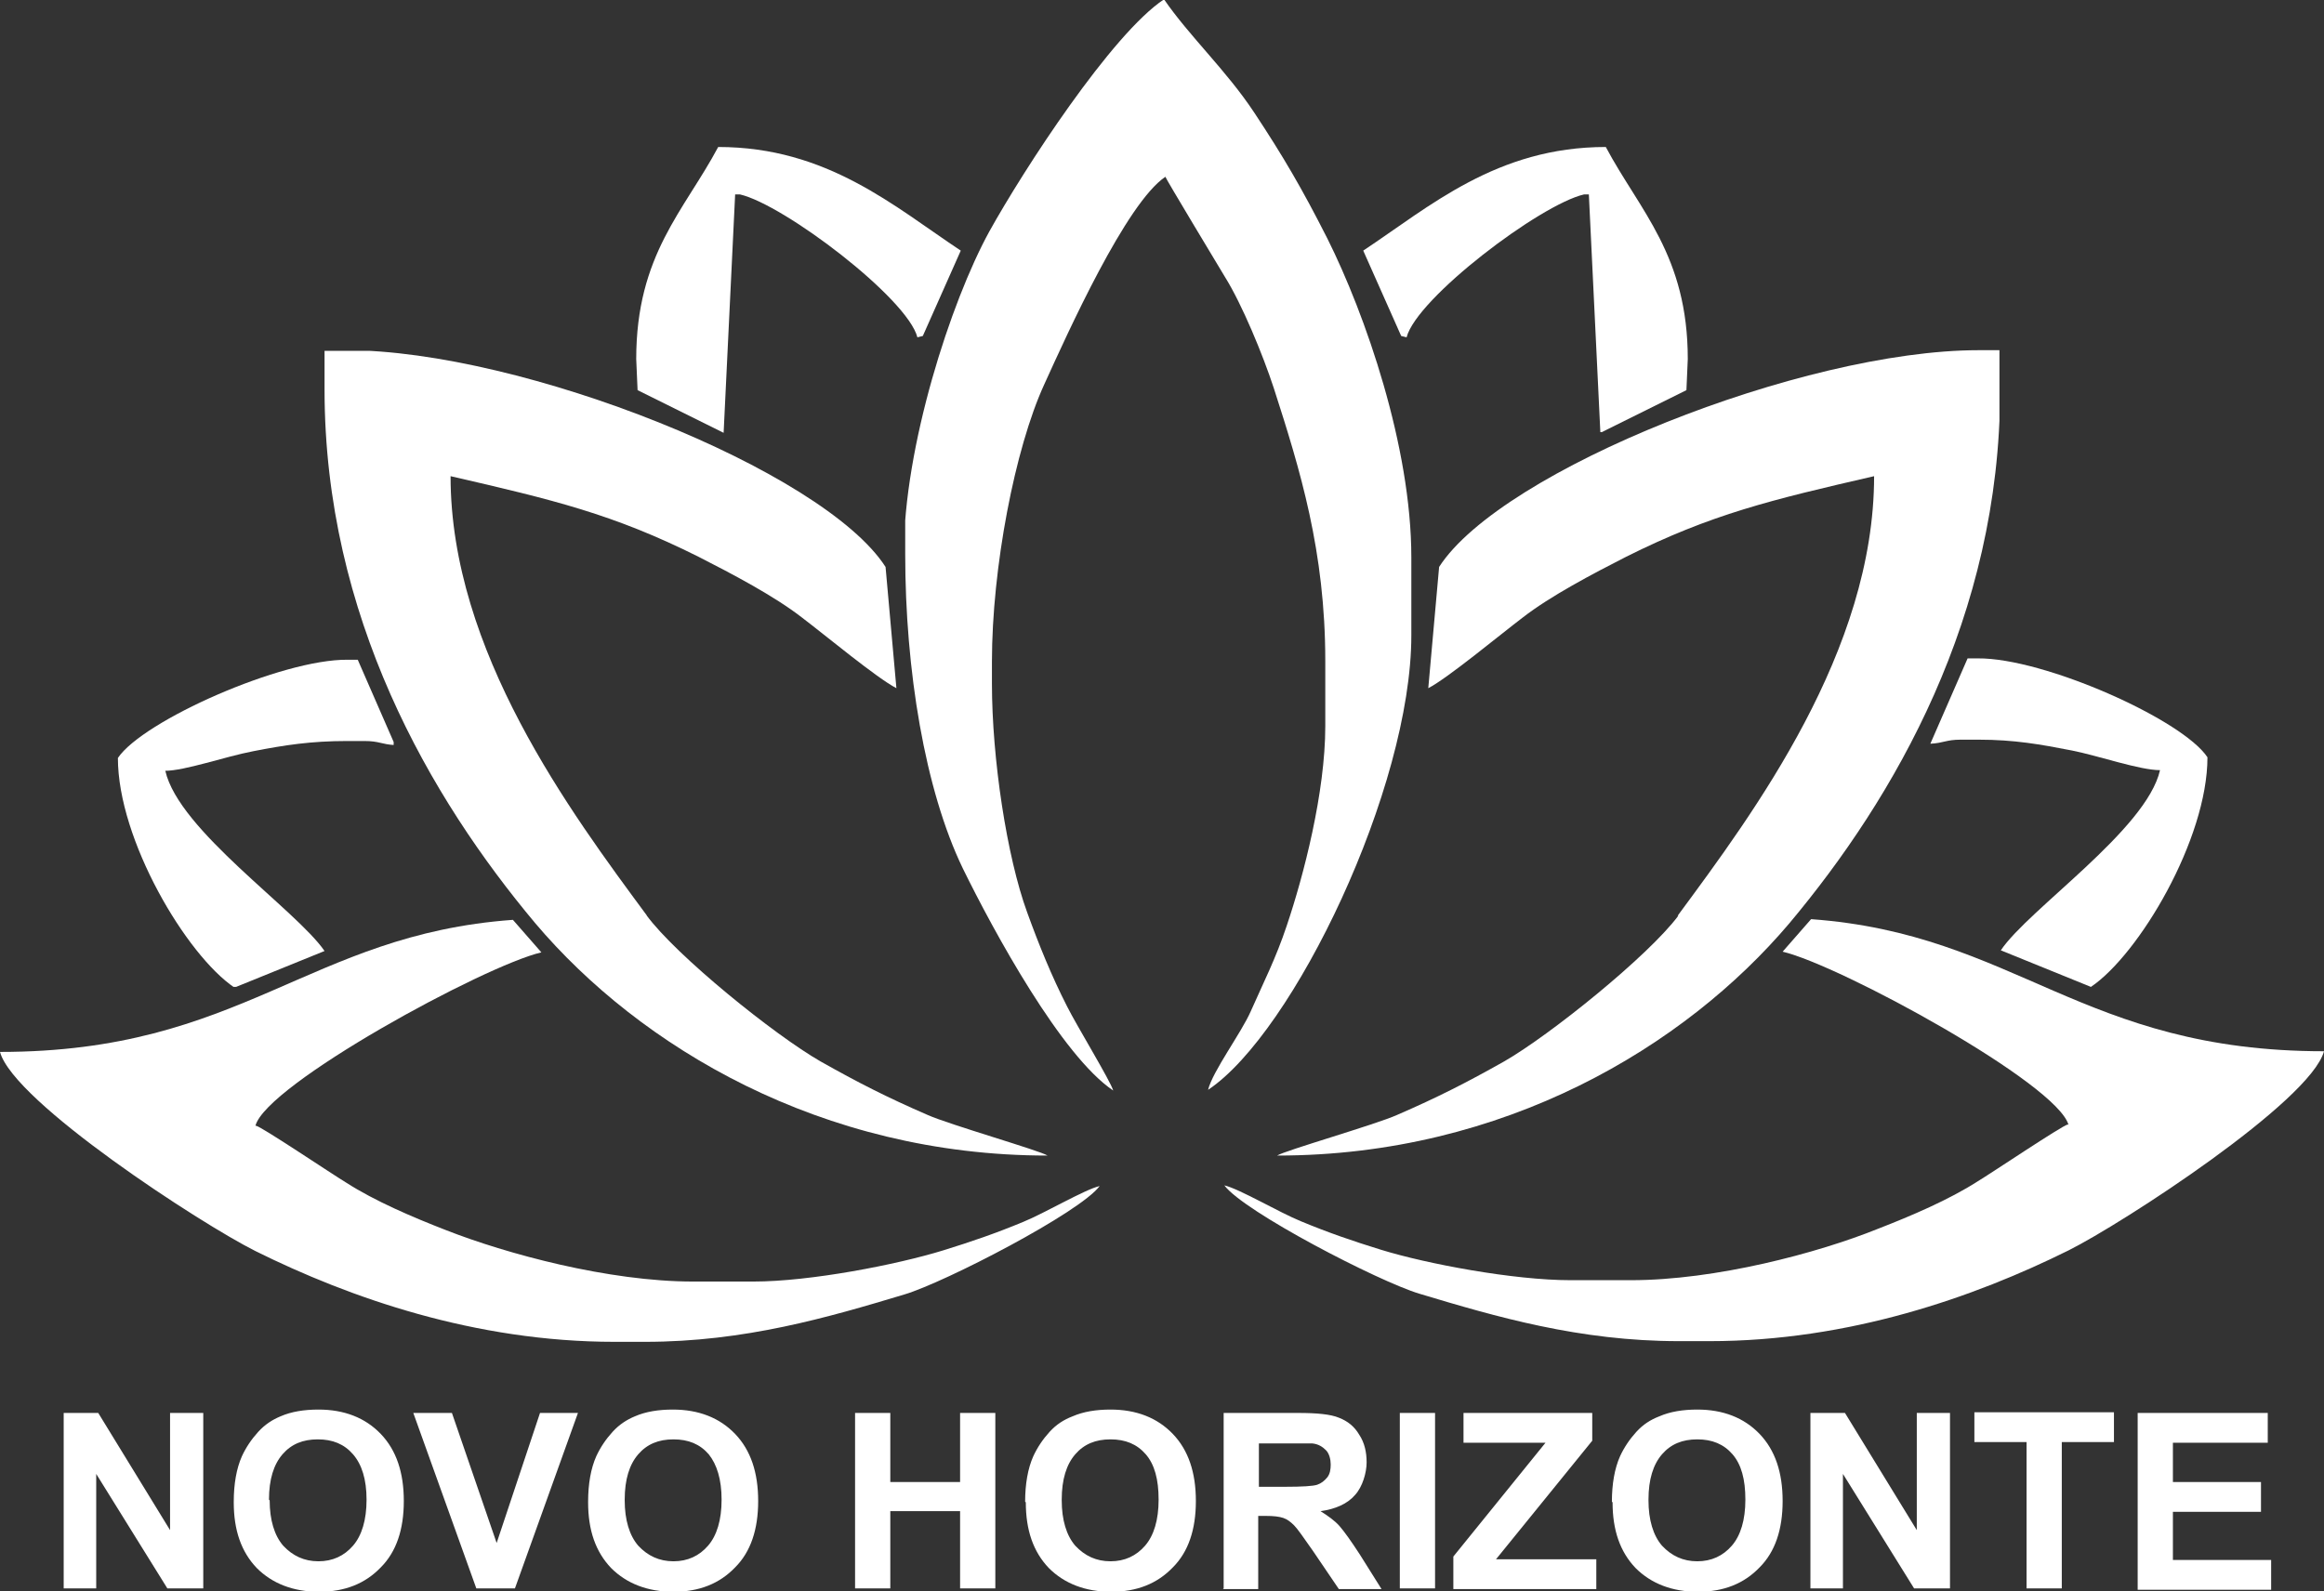
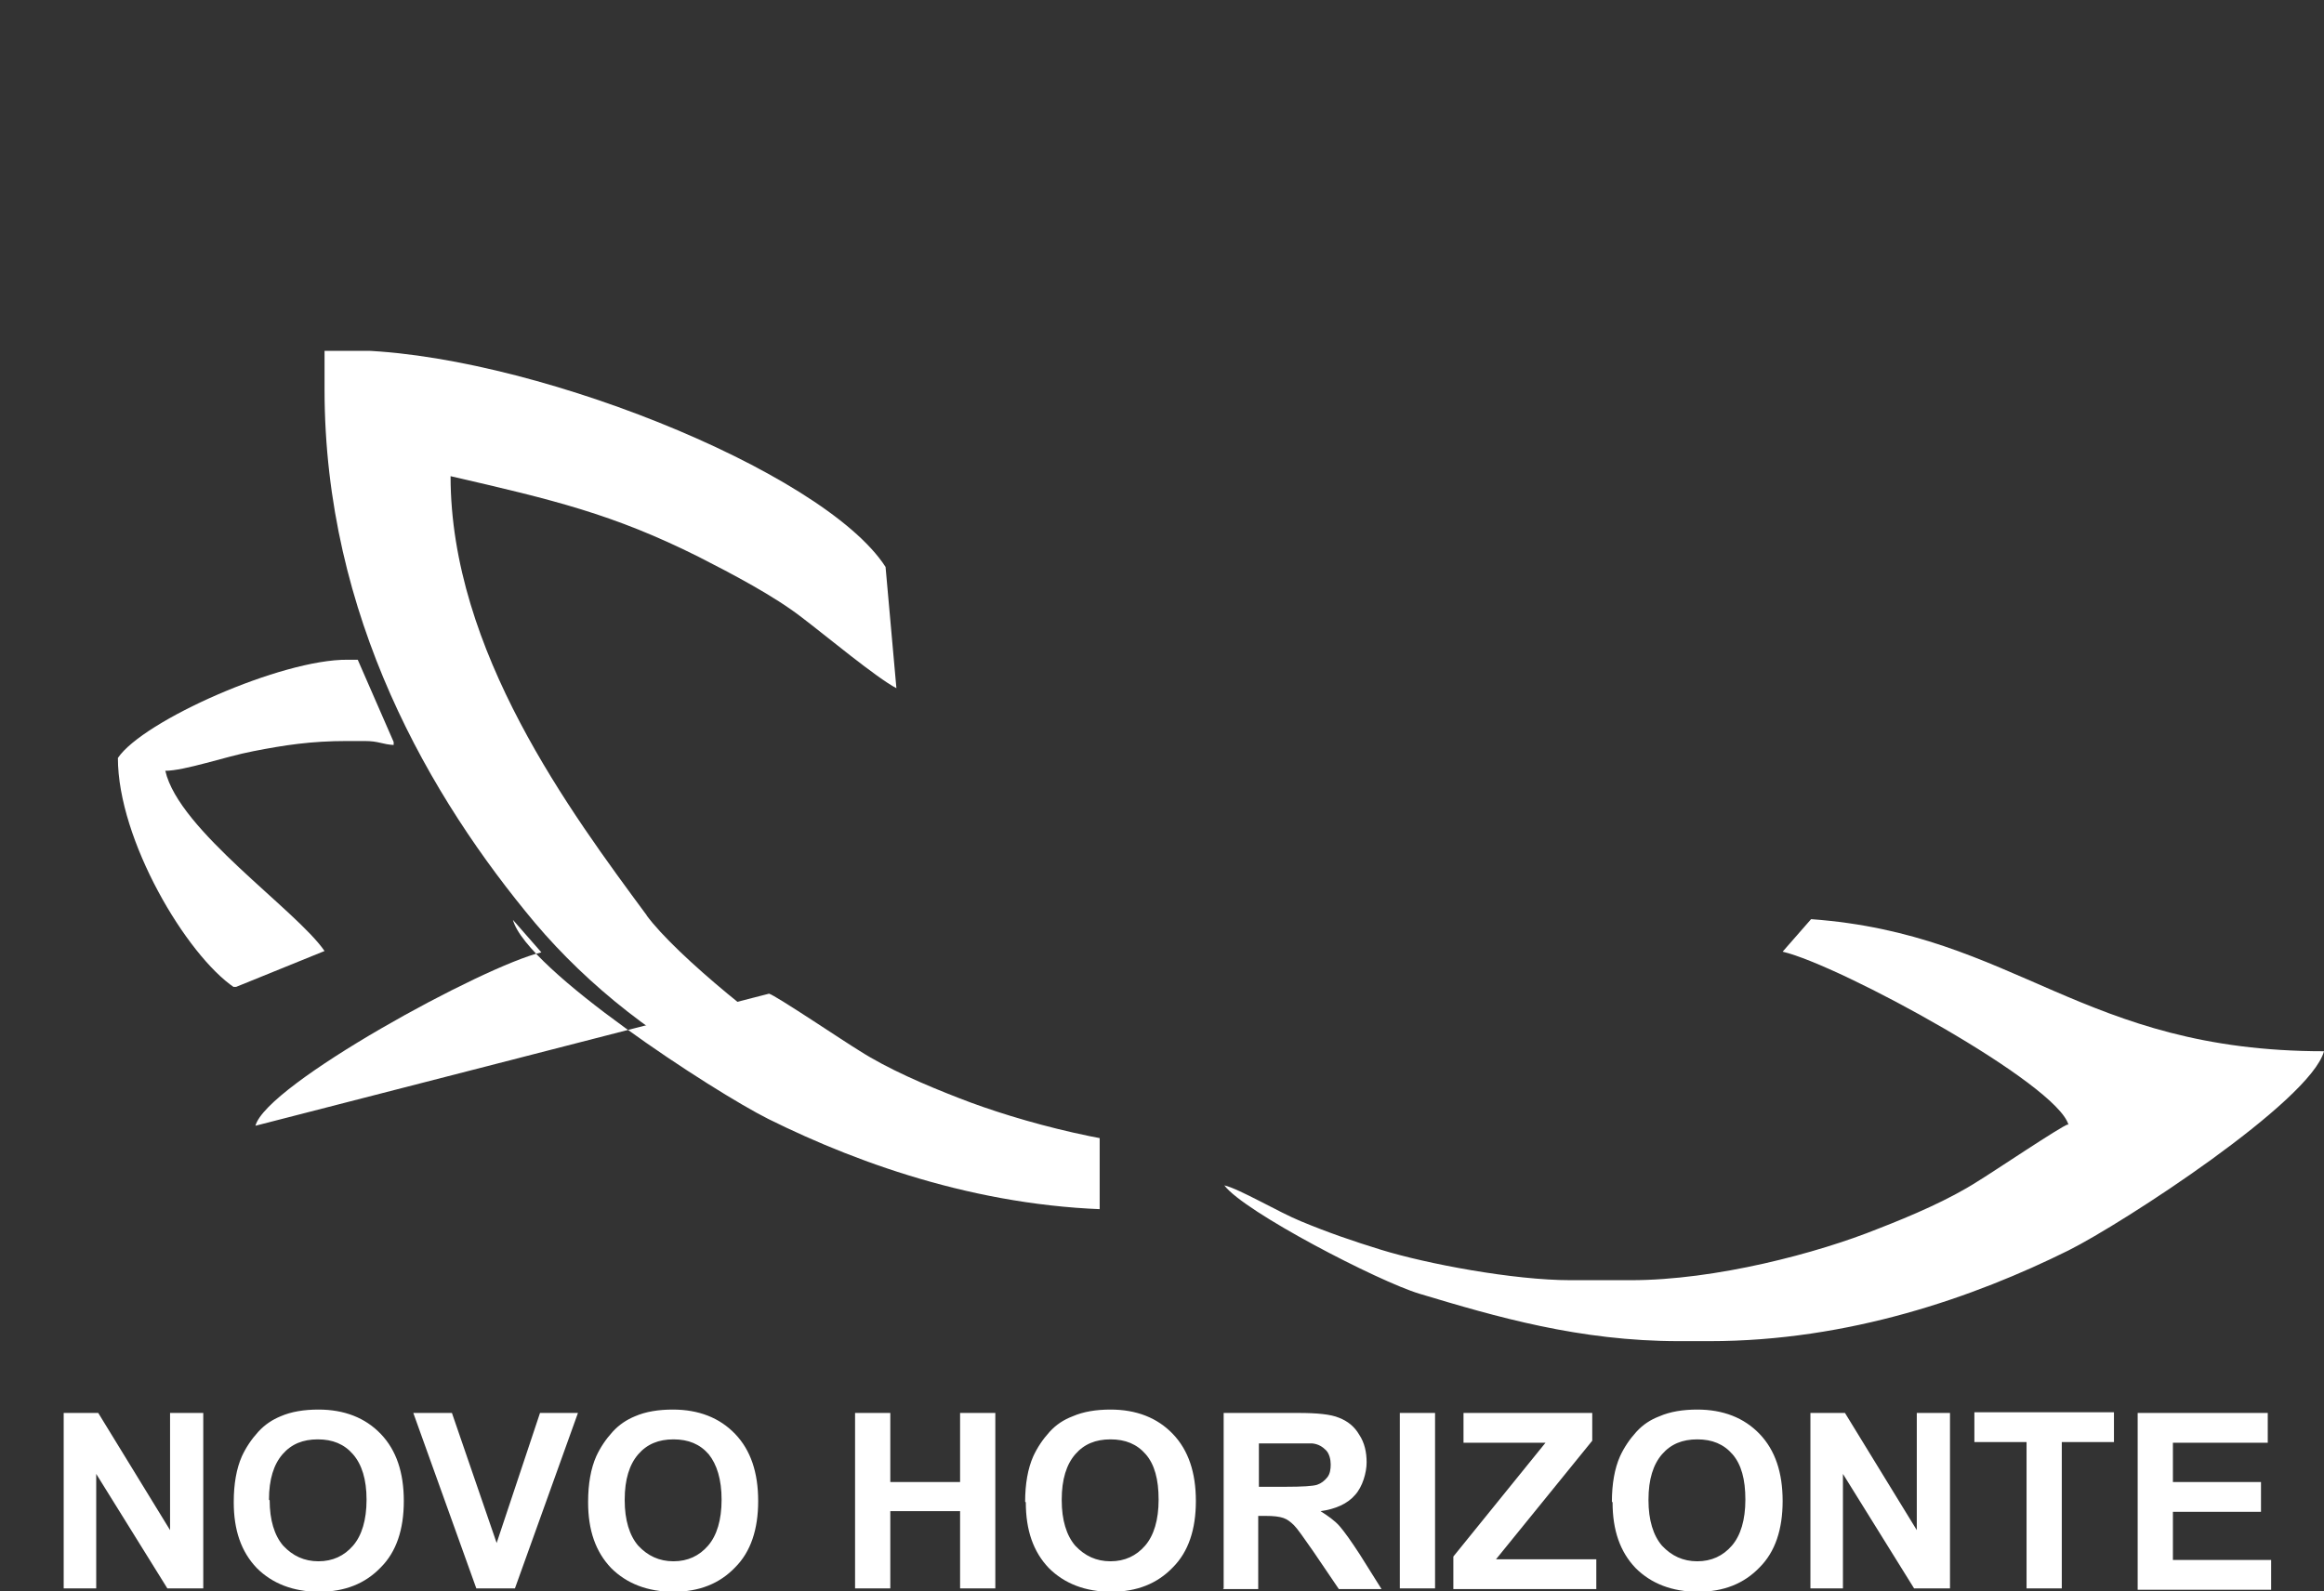
<svg xmlns="http://www.w3.org/2000/svg" version="1.1" viewBox="0 0 343 234.9">
  <rect x="0" y="0" width="343" height="234.9" fill="#333333" stroke="none" />
  <defs>
    <clipPath id="nhlogoclippath-0">
-       <path fill="none" d="M93.9,53l.2,4.6,12.7,6.3,1.7-35.2h.7c6.5,1.5,24.7,15.3,26.2,21.1l.8-.2,5.6-12.6c-9.8-6.5-19.7-15.3-35.8-15.3-5,9.4-12.1,15.9-12.1,31.3h0Z" />
-     </clipPath>
+       </clipPath>
    <clipPath id="nhlogoclippath-1">
-       <path fill="none" d="M133.6,81.8c0,17.1,2.9,34.8,8.5,46.4,4.6,9.4,14.6,27.7,22.2,32.8-.4-1.4-5.4-9.6-6.8-12.4-2.3-4.5-4.2-9.2-5.9-13.9-3-8.2-5.2-22.7-5.2-33.8v-3.2c0-13.9,3.4-31.5,7.7-40.9,3.5-7.7,12.1-26.8,17.9-30.7,0,.2,7.9,13.3,8.8,14.8,2.5,4,5.6,11.5,7.2,16.4,3.9,12.1,7.6,24.1,7.6,40.3v9.6c0,9.8-3.2,22.1-5.7,29.5-1.6,4.8-3.4,8.3-5.3,12.6-1.4,3.2-5.6,8.8-6.3,11.6,12.6-8.4,30-44.6,30-67.1v-11.5c0-16.4-6.8-35.9-12.4-47.1-3.7-7.3-6.5-12.1-10.8-18.6-4.1-6.2-9.6-11.3-13.3-16.7-7.7,5.1-20.7,25.1-25.8,34.3-5.7,10.4-12.6,31.8-12.6,47.5h0Z" />
-     </clipPath>
+       </clipPath>
    <clipPath id="nhlogoclippath-2">
      <path fill="none" d="M24.3,113.8c3,0,8.9-2.1,13.1-2.9,4.6-.9,8.5-1.5,13.8-1.5h2.6c2.2,0,2.5.5,4.5.6l-5.5-12.6h-1.5c-9.7-.1-30.2,9-33.9,14.5,0,12.1,10.1,29.1,17.2,33.9l13.3-5.4c-4.2-6.1-21.5-17.8-23.5-26.6h0Z" />
    </clipPath>
    <clipPath id="nhlogoclippath-3">
      <path fill="none" d="M95.5,135.2c-11.3-15.3-29-39.1-29-64.9,15.2,3.5,24,5.6,36.6,11.9,4.9,2.5,11.2,5.8,15.3,9,3.3,2.5,11,8.9,13.9,10.4l-1.6-17.9c-9.2-14.3-53.7-32-79.6-32h-3.2v5.8c0,33.5,15.6,60.3,31.1,78.8,15.4,18.2,42.2,34.3,75.6,34.3-1-.7-14.6-4.6-17.7-6-6-2.6-10.3-4.8-15.8-7.9-6.8-3.9-21.3-15.6-25.7-21.6h0Z" />
    </clipPath>
    <clipPath id="nhlogoclippath-4">
-       <path fill="none" d="M37.7,166.2c1.6-6.1,33.7-23.6,42.2-25.6l-4.2-4.8C45.4,138,35.8,155.3,0,155.3c2,7.4,29.7,25.4,37.7,29.4,13.9,6.9,32.4,13.4,53,13.4h4.5c14.7,0,27-3.6,38.3-7,6-1.8,25.9-12.1,28.8-16-2.2.5-8.1,4-11.3,5.3-4.1,1.7-7.6,2.9-11.8,4.2-6.8,2.1-19.6,4.6-28,4.6h-8.9c-12.5,0-27.6-4.1-36.5-7.6-4.9-1.9-10.5-4.3-14.7-7-2-1.2-12.4-8.2-13.3-8.4h0Z" />
+       <path fill="none" d="M37.7,166.2c1.6-6.1,33.7-23.6,42.2-25.6l-4.2-4.8c2,7.4,29.7,25.4,37.7,29.4,13.9,6.9,32.4,13.4,53,13.4h4.5c14.7,0,27-3.6,38.3-7,6-1.8,25.9-12.1,28.8-16-2.2.5-8.1,4-11.3,5.3-4.1,1.7-7.6,2.9-11.8,4.2-6.8,2.1-19.6,4.6-28,4.6h-8.9c-12.5,0-27.6-4.1-36.5-7.6-4.9-1.9-10.5-4.3-14.7-7-2-1.2-12.4-8.2-13.3-8.4h0Z" />
    </clipPath>
    <clipPath id="nhlogoclippath-5">
-       <path fill="none" d="M249.1,53l-.2,4.6-12.7,6.3-1.7-35.2h-.7c-6.5,1.5-24.7,15.3-26.2,21.1l-.8-.2-5.6-12.6c9.8-6.5,19.7-15.3,35.8-15.3,5,9.4,12.1,16,12.1,31.3h0Z" />
-     </clipPath>
+       </clipPath>
    <clipPath id="nhlogoclippath-6">
      <path fill="none" d="M318.8,113.7c-3,0-9-2.1-13-2.9-4.6-.9-8.5-1.6-13.8-1.6h-2.6c-2.2,0-2.5.5-4.5.6l5.5-12.6h1.5c9.7-.1,30.2,9,33.9,14.6,0,12.1-10.1,29.1-17.2,33.9l-13.3-5.4c4.1-6.1,21.5-17.8,23.5-26.6h0Z" />
    </clipPath>
    <clipPath id="nhlogoclippath-7">
-       <path fill="none" d="M247.6,135.2c11.3-15.3,29-39.1,29-64.9-15.2,3.5-24,5.6-36.6,11.9-4.9,2.5-11.2,5.8-15.3,9-3.3,2.5-11,8.9-13.9,10.4l1.6-17.9c9.2-14.3,53.7-32,79.6-32h3.2v5.8c0,33.5-15.6,60.3-31.1,78.8-15.4,18.2-42.1,34.3-75.6,34.3,1-.7,14.6-4.6,17.7-6,6-2.6,10.3-4.8,15.8-7.9,6.8-3.9,21.3-15.6,25.7-21.5h0Z" />
-     </clipPath>
+       </clipPath>
    <clipPath id="nhlogoclippath-8">
      <path fill="none" d="M305.3,166.1c-1.6-6.1-33.7-23.6-42.2-25.6l4.2-4.8c30.3,2.2,39.9,19.5,75.7,19.5-2,7.4-29.7,25.4-37.7,29.4-13.9,6.9-32.4,13.4-53,13.4h-4.5c-14.7,0-27-3.6-38.3-7-6-1.8-25.9-12.1-28.8-16,2.2.5,8.1,4,11.3,5.3,4.1,1.7,7.6,2.9,11.8,4.2,6.8,2.1,19.6,4.5,28,4.5h8.9c12.5,0,27.6-4,36.5-7.6,4.9-1.9,10.5-4.3,14.7-7,2-1.2,12.4-8.2,13.3-8.4h0Z" />
    </clipPath>
  </defs>
  <rect fill="#FFFFFF" clip-path="url(#nhlogoclippath-0)" x="93.9" y="21.7" width="47.9" height="42.2" />
  <rect fill="#FFFFFF" clip-path="url(#nhlogoclippath-1)" x="133.6" width="74.8" height="161" />
  <rect fill="#FFFFFF" clip-path="url(#nhlogoclippath-2)" x="17.2" y="97.1" width="40.9" height="48.6" />
  <rect fill="#FFFFFF" clip-path="url(#nhlogoclippath-3)" x="47.9" y="51.8" width="106.7" height="118.9" />
  <rect fill="#FFFFFF" clip-path="url(#nhlogoclippath-4)" y="135.8" width="162.3" height="62.3" />
  <rect fill="#FFFFFF" clip-path="url(#nhlogoclippath-5)" x="201.2" y="21.7" width="47.9" height="42.1" />
-   <rect fill="#FFFFFF" clip-path="url(#nhlogoclippath-6)" x="284.9" y="97.1" width="40.9" height="48.6" />
  <rect fill="#FFFFFF" clip-path="url(#nhlogoclippath-7)" x="188.4" y="51.7" width="106.7" height="118.9" />
  <rect fill="#FFFFFF" clip-path="url(#nhlogoclippath-8)" x="180.7" y="135.7" width="162.3" height="62.3" />
  <path fill="#FFFFFF" d="M315.5,234.5v-25.9h19.2v4.4h-14v5.8h13v4.4h-13v7.1h14.5v4.4h-19.7,0ZM299.1,234.5v-21.6h-7.7v-4.4h20.6v4.4h-7.7v21.6h-5.2ZM267.2,234.5v-25.9h5.1l10.6,17.3v-17.3h4.9v25.9h-5.3l-10.5-16.9v16.9h-4.9ZM243.3,221.5c0,2.9.7,5.2,2,6.7,1.4,1.5,3.1,2.3,5.2,2.3s3.8-.8,5.1-2.3c1.3-1.5,2-3.8,2-6.8s-.6-5.2-1.9-6.7c-1.3-1.5-3-2.2-5.2-2.2s-3.9.7-5.2,2.2c-1.3,1.5-2,3.7-2,6.7h0ZM237.9,221.7c0-2.6.4-4.9,1.2-6.7.6-1.3,1.4-2.5,2.4-3.6s2.1-1.8,3.4-2.3c1.6-.7,3.5-1,5.6-1,3.8,0,6.9,1.2,9.2,3.6,2.3,2.4,3.4,5.7,3.4,9.9s-1.1,7.5-3.4,9.8c-2.3,2.4-5.3,3.6-9.1,3.6s-6.9-1.2-9.2-3.5c-2.3-2.4-3.4-5.6-3.4-9.7h0ZM214.5,234.5v-4.7l13.6-16.8h-12.1v-4.4h19v4.1l-14.2,17.5h14.8v4.4h-21.1,0ZM206.6,234.5v-25.9h5.2v25.9h-5.2ZM185.8,219.5h3.9c2.5,0,4.1-.1,4.7-.3.6-.2,1.1-.6,1.5-1.1.4-.5.5-1.2.5-1.9s-.2-1.6-.7-2.1c-.5-.5-1.1-.9-2-1-.4,0-1.7,0-3.8,0h-4.1v6.6h0ZM180.6,234.5v-25.9h11c2.8,0,4.8.2,6,.7,1.3.5,2.3,1.3,3,2.5.8,1.2,1.1,2.6,1.1,4.1s-.6,3.6-1.7,4.8c-1.1,1.3-2.9,2.1-5.1,2.4,1.1.7,2.1,1.4,2.8,2.2.7.8,1.7,2.2,3,4.2l3.2,5.1h-6.3l-3.8-5.6c-1.4-2-2.3-3.3-2.8-3.8-.5-.5-1-.9-1.6-1.1-.6-.2-1.4-.3-2.6-.3h-1.1v10.8h-5.2,0ZM156.7,221.5c0,2.9.7,5.2,2,6.7,1.4,1.5,3.1,2.3,5.2,2.3s3.8-.8,5.1-2.3c1.3-1.5,2-3.8,2-6.8s-.6-5.2-1.9-6.7c-1.3-1.5-3-2.2-5.2-2.2s-3.9.7-5.2,2.2c-1.3,1.5-2,3.7-2,6.7h0ZM151.3,221.7c0-2.6.4-4.9,1.2-6.7.6-1.3,1.4-2.5,2.4-3.6s2.1-1.8,3.4-2.3c1.6-.7,3.5-1,5.6-1,3.8,0,6.9,1.2,9.2,3.6,2.3,2.4,3.4,5.7,3.4,9.9s-1.1,7.5-3.4,9.8c-2.3,2.4-5.3,3.6-9.1,3.6s-6.9-1.2-9.2-3.5c-2.3-2.4-3.4-5.6-3.4-9.7h0ZM126.2,234.5v-25.9h5.2v10.2h10.3v-10.2h5.2v25.9h-5.2v-11.4h-10.3v11.4h-5.2ZM92.2,221.5c0,2.9.7,5.2,2,6.7,1.4,1.5,3.1,2.3,5.2,2.3s3.8-.8,5.1-2.3c1.3-1.5,2-3.8,2-6.8s-.7-5.2-1.9-6.7c-1.3-1.5-3-2.2-5.2-2.2s-3.9.7-5.2,2.2c-1.3,1.5-2,3.7-2,6.7h0ZM86.8,221.7c0-2.6.4-4.9,1.2-6.7.6-1.3,1.4-2.5,2.4-3.6s2.1-1.8,3.3-2.3c1.6-.7,3.5-1,5.6-1,3.8,0,6.9,1.2,9.2,3.6,2.3,2.4,3.4,5.7,3.4,9.9s-1.1,7.5-3.4,9.8c-2.3,2.4-5.3,3.6-9.1,3.6s-6.9-1.2-9.2-3.5c-2.3-2.4-3.4-5.6-3.4-9.7h0ZM70.3,234.5l-9.3-25.9h5.7l6.6,19.2,6.4-19.2h5.6l-9.3,25.9h-5.6ZM39.8,221.5c0,2.9.7,5.2,2,6.7,1.4,1.5,3.1,2.3,5.2,2.3s3.8-.8,5.1-2.3c1.3-1.5,2-3.8,2-6.8s-.7-5.2-2-6.7c-1.3-1.5-3-2.2-5.2-2.2s-3.9.7-5.2,2.2c-1.3,1.5-2,3.7-2,6.7h0ZM34.5,221.7c0-2.6.4-4.9,1.2-6.7.6-1.3,1.4-2.5,2.4-3.6,1-1.1,2.1-1.8,3.3-2.3,1.6-.7,3.5-1,5.6-1,3.8,0,6.9,1.2,9.2,3.6,2.3,2.4,3.4,5.7,3.4,9.9s-1.1,7.5-3.4,9.8c-2.3,2.4-5.3,3.6-9.1,3.6s-6.9-1.2-9.2-3.5c-2.3-2.4-3.4-5.6-3.4-9.7h0ZM9.4,234.5v-25.9h5.1l10.6,17.3v-17.3h4.9v25.9h-5.3l-10.5-16.9v16.9s-4.9,0-4.9,0Z" />
</svg>